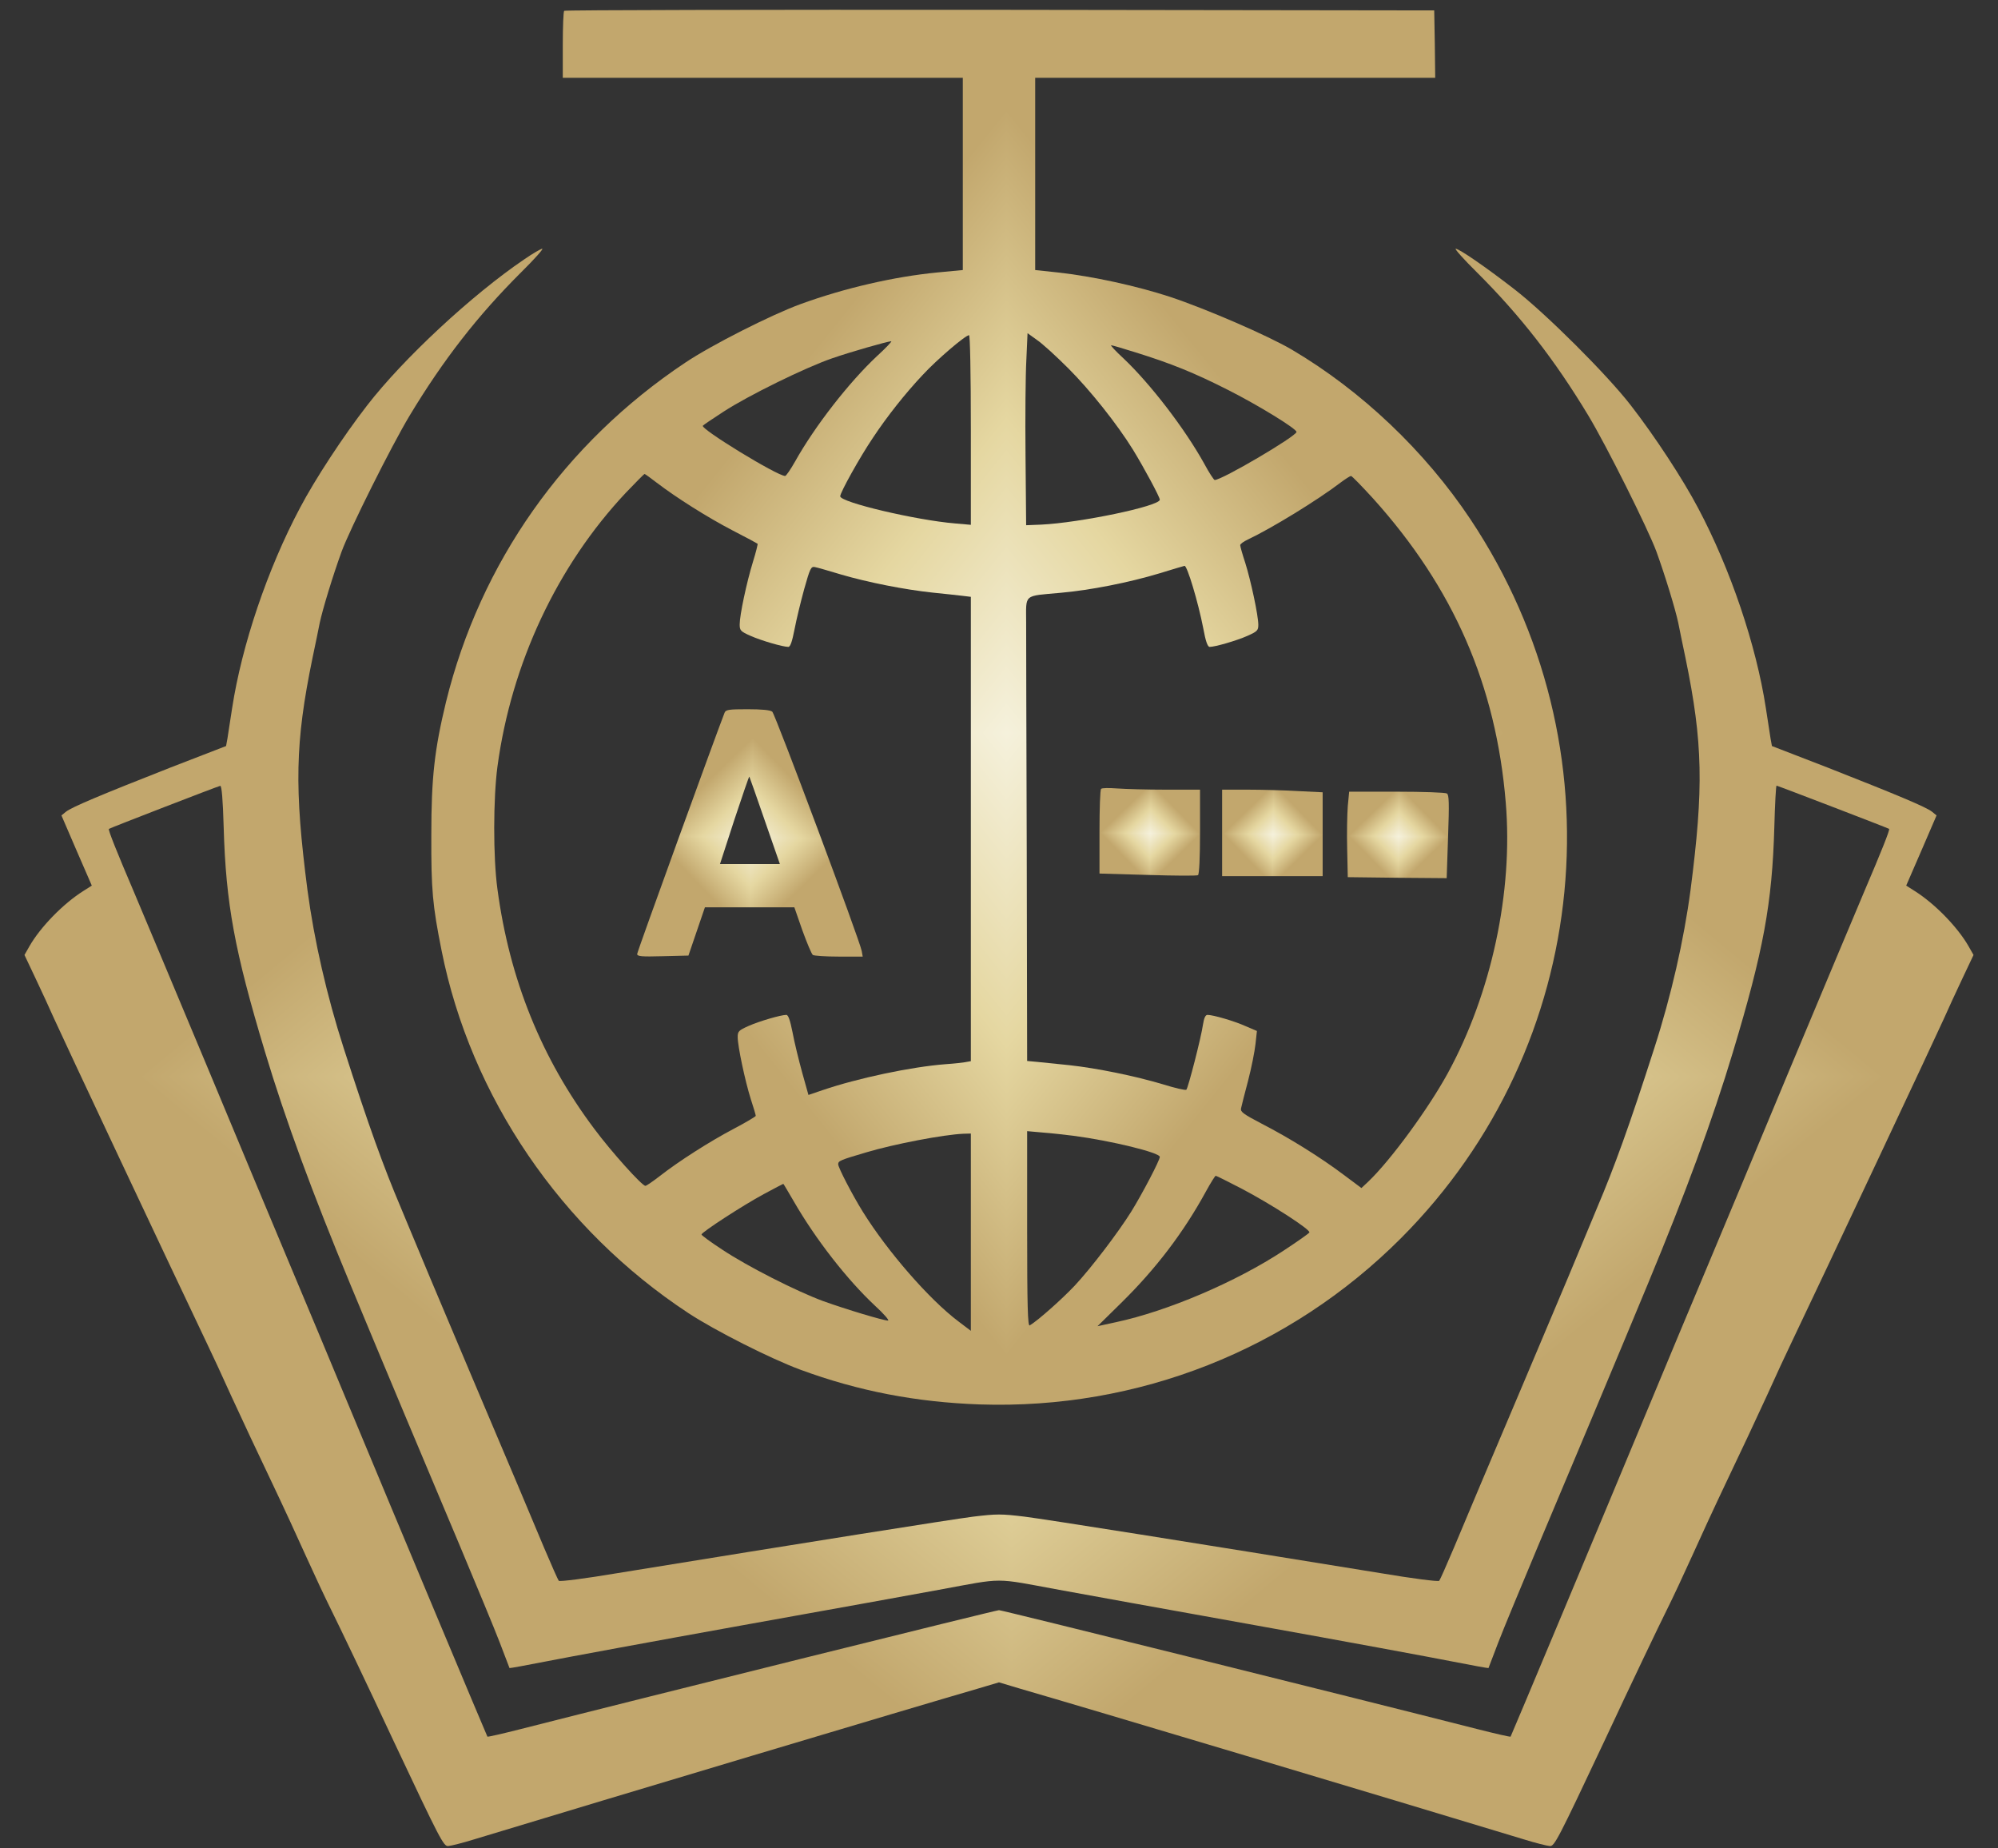
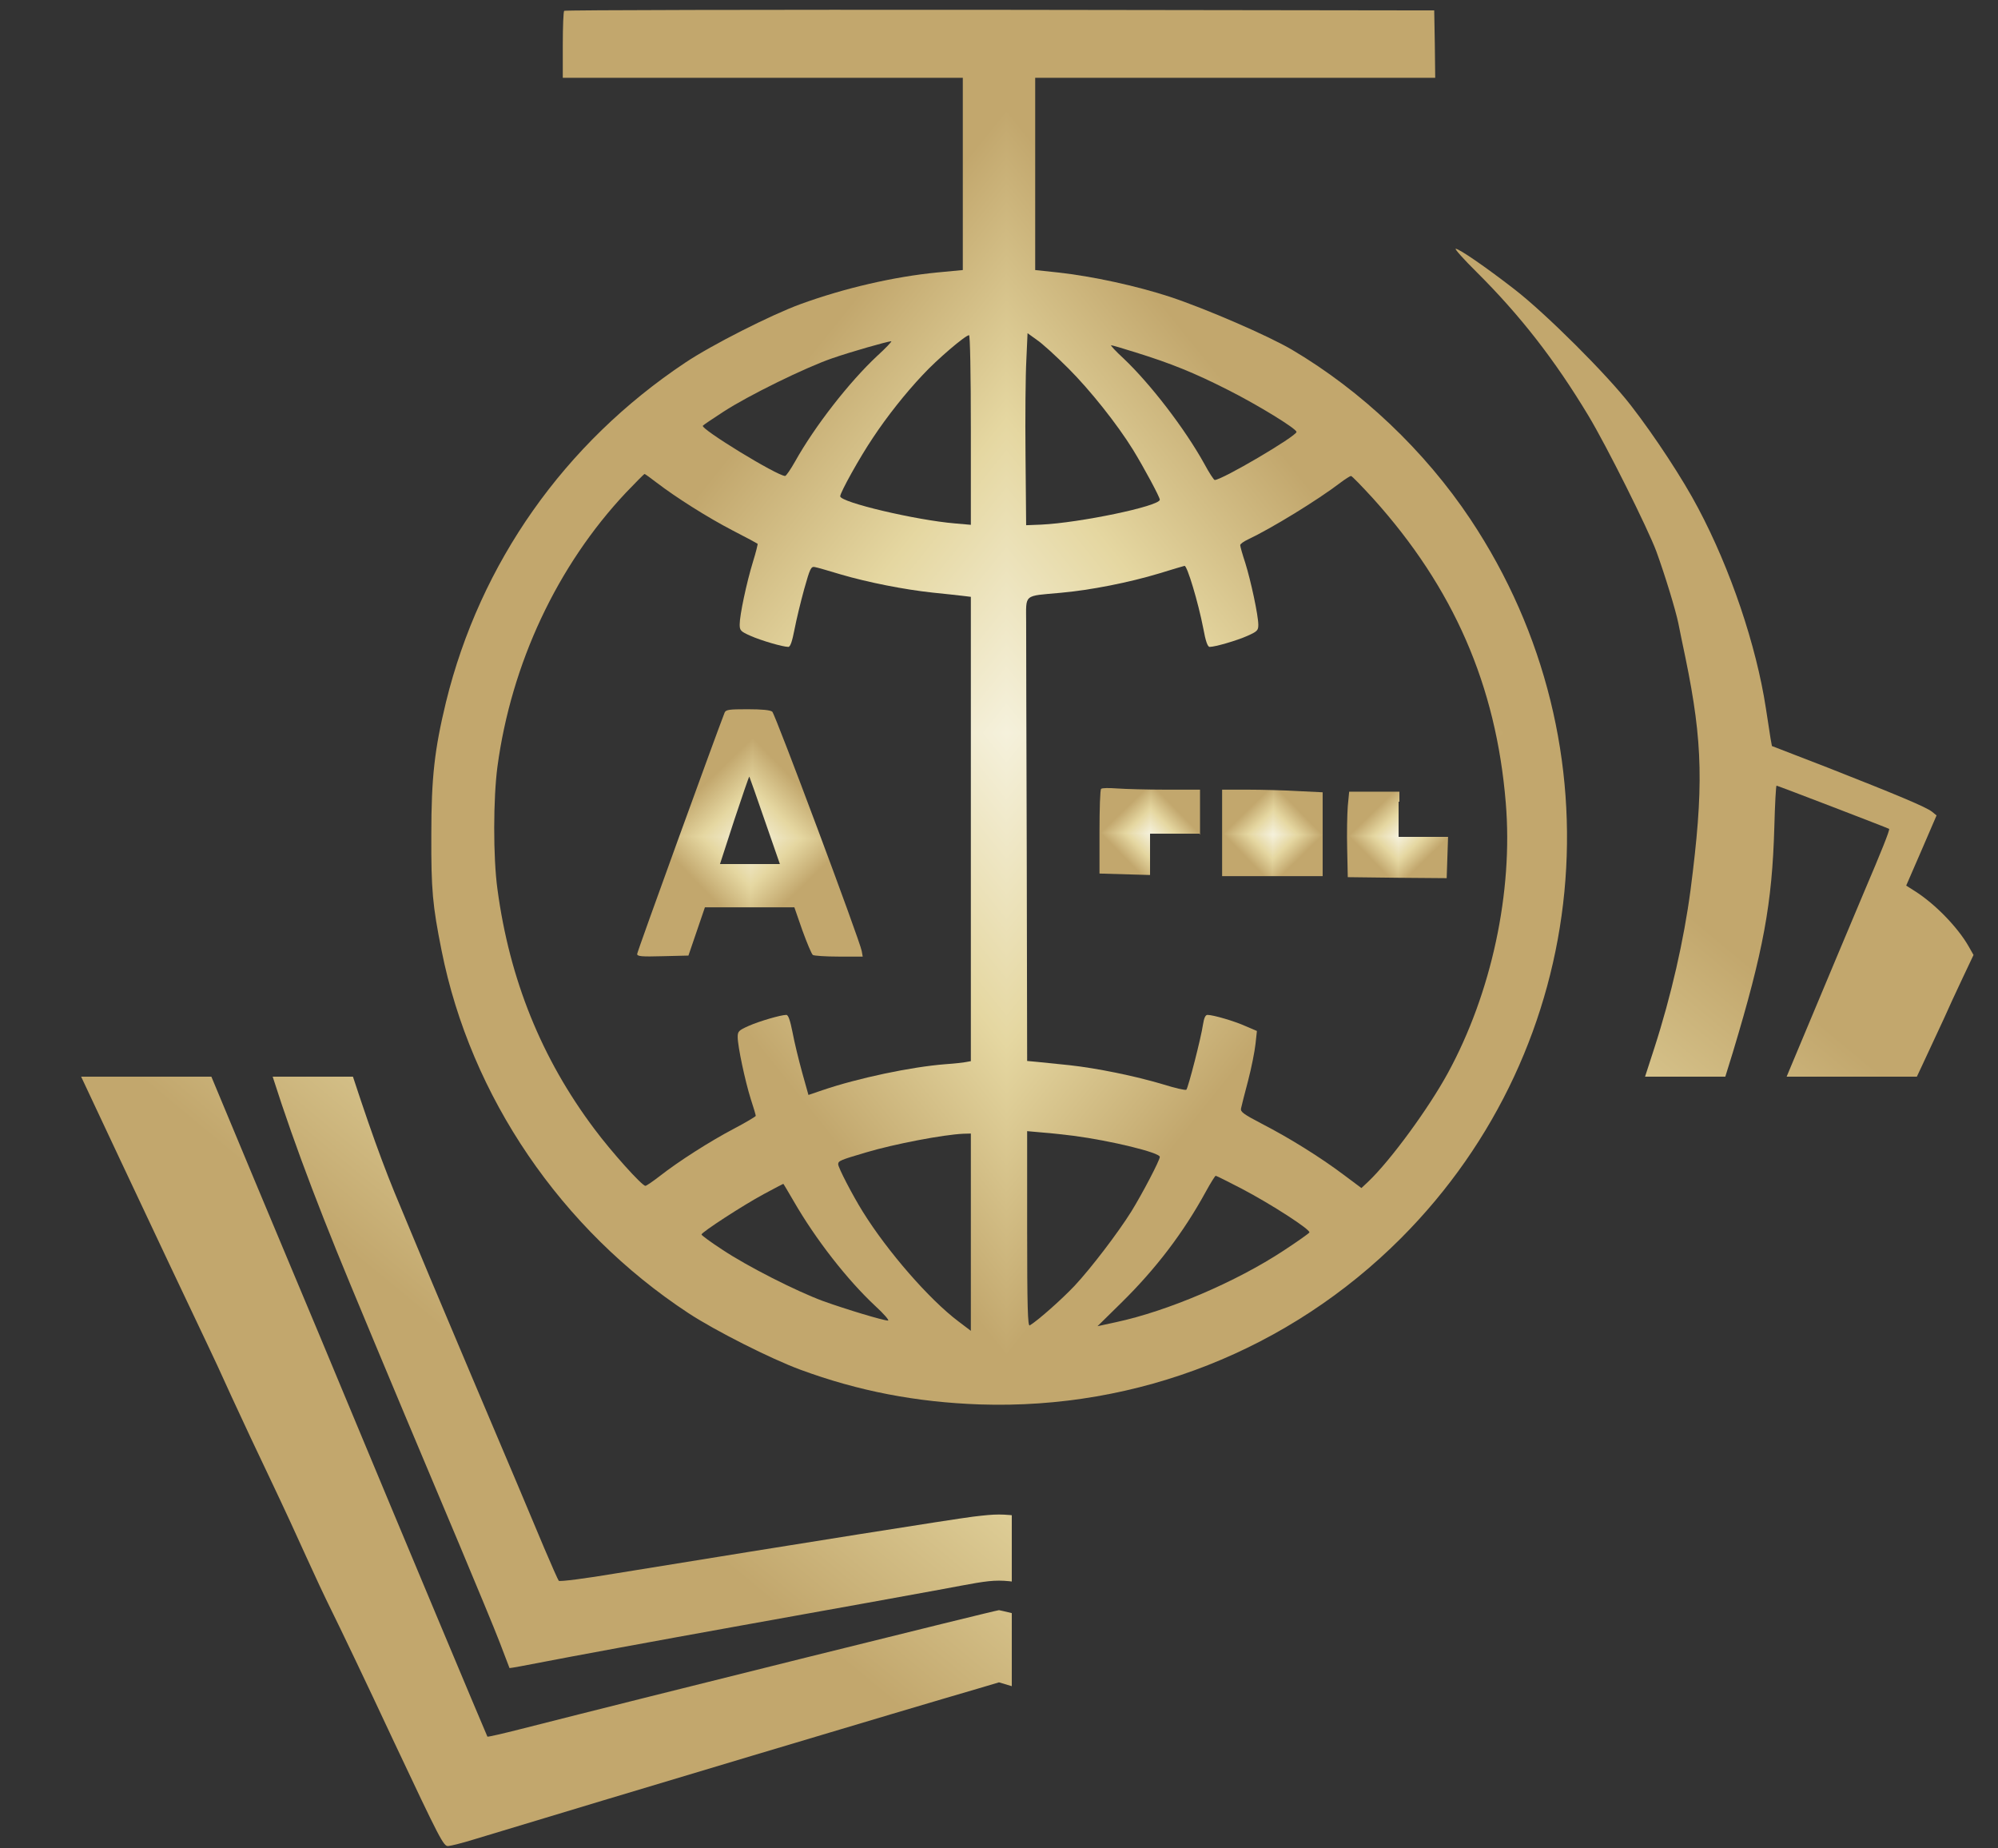
<svg xmlns="http://www.w3.org/2000/svg" width="80" height="74" viewBox="0 0 80 74" fill="none">
  <rect x="0" y="0" width="80" height="74" fill="#333333" stroke="none" />
  <g id="Group">
    <g clip-path="url(#paint0_diamond_2_3_clip_path)" data-figma-skip-parse="true">
      <g transform="matrix(-0 0.025 0.02 0 40.298 29.341)">
        <rect x="0" y="0" width="1212.9" height="1193.9" fill="url(#paint0_diamond_2_3)" opacity="1" shape-rendering="crispEdges" />
        <rect x="0" y="0" width="1212.9" height="1193.9" transform="scale(1 -1)" fill="url(#paint0_diamond_2_3)" opacity="1" shape-rendering="crispEdges" />
        <rect x="0" y="0" width="1212.9" height="1193.9" transform="scale(-1 1)" fill="url(#paint0_diamond_2_3)" opacity="1" shape-rendering="crispEdges" />
        <rect x="0" y="0" width="1212.9" height="1193.9" transform="scale(-1)" fill="url(#paint0_diamond_2_3)" opacity="1" shape-rendering="crispEdges" />
      </g>
    </g>
    <path id="Vector" d="M22.59 0.433C22.558 0.458 22.534 1.078 22.534 1.802V3.114H30.543H38.551V6.963V10.811L37.529 10.908C35.791 11.077 33.802 11.536 32.04 12.18C30.873 12.606 28.49 13.814 27.444 14.514C22.599 17.743 19.226 22.533 17.858 28.104C17.399 30.004 17.27 31.115 17.27 33.426C17.262 35.632 17.319 36.244 17.681 38.055C18.848 43.908 22.47 49.222 27.565 52.571C28.643 53.279 30.865 54.398 32.04 54.833C34.374 55.694 36.692 56.137 39.235 56.226C45.562 56.435 51.63 54.044 56.098 49.568C63.776 41.871 64.935 29.884 58.874 20.786C57.055 18.057 54.512 15.642 51.727 13.999C50.785 13.444 48.298 12.365 46.842 11.882C45.513 11.447 43.751 11.061 42.358 10.908L41.449 10.811V6.963V3.114H49.457H57.466L57.45 1.762L57.426 0.417L40.032 0.393C30.47 0.385 22.615 0.401 22.59 0.433ZM42.777 14.748C43.646 15.617 44.725 16.97 45.368 18.009C45.811 18.733 46.439 19.9 46.439 20.005C46.439 20.263 43.228 20.931 41.69 21.003L41.087 21.027L41.062 18.25C41.046 16.72 41.062 14.989 41.095 14.41L41.143 13.339L41.513 13.605C41.722 13.742 42.286 14.257 42.777 14.748ZM38.873 17.211V21.011L38.237 20.955C36.684 20.826 33.642 20.11 33.642 19.868C33.642 19.715 34.43 18.298 34.953 17.525C35.517 16.672 36.257 15.738 36.941 15.014C37.513 14.394 38.656 13.419 38.801 13.419C38.841 13.419 38.873 14.901 38.873 17.211ZM35.114 14.257C34.004 15.295 32.627 17.058 31.831 18.483C31.653 18.797 31.476 19.055 31.436 19.055C31.122 19.055 28.015 17.155 28.144 17.042C28.176 17.002 28.555 16.753 28.973 16.479C29.963 15.835 32.241 14.716 33.319 14.345C34.084 14.08 35.501 13.677 35.686 13.661C35.726 13.661 35.468 13.935 35.114 14.257ZM45.481 14.112C46.882 14.547 47.815 14.925 49.135 15.593C50.367 16.213 51.912 17.163 51.912 17.292C51.912 17.461 48.918 19.224 48.636 19.216C48.604 19.216 48.411 18.926 48.218 18.564C47.437 17.155 46.061 15.368 44.99 14.353C44.676 14.064 44.451 13.822 44.491 13.822C44.532 13.822 44.974 13.951 45.481 14.112ZM26.301 19.329C27.082 19.925 28.329 20.714 29.335 21.237C29.867 21.511 30.317 21.752 30.333 21.768C30.349 21.776 30.269 22.106 30.148 22.493C29.891 23.33 29.617 24.626 29.617 24.997C29.617 25.238 29.649 25.278 30.052 25.456C30.486 25.649 31.348 25.898 31.565 25.898C31.645 25.898 31.718 25.681 31.814 25.19C31.887 24.803 32.064 24.079 32.201 23.58C32.434 22.75 32.474 22.67 32.627 22.702C32.724 22.718 33.191 22.855 33.674 23C34.744 23.314 36.209 23.604 37.344 23.725C37.811 23.773 38.342 23.829 38.535 23.853L38.873 23.894V33.184V42.483L38.696 42.515C38.592 42.539 38.221 42.58 37.867 42.604C36.483 42.709 34.334 43.167 32.941 43.642L32.37 43.836L32.12 42.942C31.983 42.443 31.806 41.726 31.734 41.332C31.637 40.849 31.565 40.631 31.484 40.631C31.267 40.631 30.406 40.881 29.971 41.074C29.577 41.251 29.537 41.291 29.537 41.517C29.537 41.887 29.834 43.28 30.06 43.997C30.172 44.335 30.261 44.641 30.261 44.673C30.261 44.697 29.875 44.931 29.4 45.18C28.418 45.695 27.162 46.5 26.422 47.08C26.14 47.297 25.882 47.475 25.842 47.475C25.705 47.475 24.474 46.106 23.798 45.196C21.681 42.378 20.401 39.206 19.918 35.6C19.741 34.319 19.749 31.961 19.918 30.689C20.474 26.567 22.309 22.646 25.07 19.715C25.456 19.313 25.786 18.975 25.81 18.975C25.826 18.975 26.052 19.136 26.301 19.329ZM54.979 19.957C58.198 23.531 59.905 27.436 60.291 32.138C60.589 35.712 59.719 39.754 57.973 42.958C57.2 44.375 55.687 46.444 54.794 47.297L54.512 47.563L53.779 47.016C52.854 46.323 51.63 45.559 50.52 44.987C49.795 44.608 49.658 44.512 49.691 44.375C49.707 44.286 49.836 43.787 49.972 43.272C50.109 42.749 50.238 42.089 50.27 41.799L50.327 41.275L49.876 41.082C49.433 40.881 48.58 40.631 48.347 40.631C48.266 40.631 48.21 40.752 48.169 41.01C48.097 41.525 47.574 43.554 47.502 43.626C47.469 43.658 47.051 43.562 46.56 43.409C45.457 43.079 43.928 42.765 42.817 42.644C42.35 42.596 41.779 42.539 41.553 42.515L41.127 42.475L41.111 34.183C41.095 29.626 41.087 25.456 41.087 24.916C41.087 23.765 40.958 23.869 42.463 23.733C43.654 23.628 45.208 23.322 46.431 22.952C46.93 22.799 47.381 22.662 47.429 22.654C47.534 22.638 47.976 24.111 48.178 25.15C48.274 25.681 48.355 25.898 48.435 25.898C48.652 25.898 49.514 25.649 49.948 25.456C50.343 25.278 50.383 25.238 50.383 25.013C50.383 24.642 50.085 23.25 49.86 22.533C49.747 22.195 49.658 21.873 49.658 21.825C49.658 21.776 49.795 21.68 49.964 21.599C50.89 21.164 52.749 20.029 53.675 19.321C53.868 19.176 54.061 19.055 54.093 19.055C54.134 19.055 54.528 19.466 54.979 19.957ZM42.978 45.47C44.507 45.671 46.439 46.146 46.439 46.315C46.439 46.452 45.739 47.789 45.296 48.505C44.773 49.342 43.702 50.751 43.034 51.468C42.511 52.023 41.545 52.877 41.231 53.062C41.151 53.11 41.127 52.313 41.127 49.206V45.285L41.755 45.341C42.093 45.365 42.648 45.43 42.978 45.47ZM38.873 49.334V53.279L38.374 52.901C37.207 52.023 35.533 50.099 34.543 48.505C34.132 47.845 33.561 46.742 33.561 46.613C33.561 46.476 33.633 46.444 34.672 46.138C35.798 45.8 37.787 45.422 38.575 45.389L38.873 45.381V49.334ZM49.699 47.579C50.898 48.207 52.492 49.238 52.427 49.342C52.395 49.391 51.936 49.713 51.397 50.067C49.489 51.323 46.753 52.49 44.684 52.933L43.944 53.094L44.894 52.16C46.286 50.791 47.389 49.342 48.29 47.692C48.475 47.354 48.652 47.072 48.677 47.072C48.709 47.072 49.168 47.306 49.699 47.579ZM31.782 48.094C32.66 49.616 33.915 51.226 35.034 52.273C35.388 52.595 35.621 52.869 35.557 52.869C35.372 52.869 33.875 52.418 32.957 52.088C31.887 51.693 29.931 50.703 28.917 50.027C28.458 49.729 28.088 49.455 28.088 49.423C28.088 49.334 29.746 48.255 30.583 47.805C31.002 47.579 31.356 47.394 31.364 47.394C31.372 47.394 31.557 47.708 31.782 48.094Z" data-figma-gradient-fill="{&quot;type&quot;:&quot;GRADIENT_DIAMOND&quot;,&quot;stops&quot;:[{&quot;color&quot;:{&quot;r&quot;:0.96078431606292725,&quot;g&quot;:0.94509804248809814,&quot;b&quot;:0.86274510622024536,&quot;a&quot;:1.0},&quot;position&quot;:0.0},{&quot;color&quot;:{&quot;r&quot;:0.89803922176361084,&quot;g&quot;:0.84313726425170898,&quot;b&quot;:0.63137257099151611,&quot;a&quot;:1.0},&quot;position&quot;:0.50},{&quot;color&quot;:{&quot;r&quot;:0.76078432798385620,&quot;g&quot;:0.65490198135375977,&quot;b&quot;:0.42745098471641541,&quot;a&quot;:1.0},&quot;position&quot;:1.0}],&quot;stopsVar&quot;:[{&quot;color&quot;:{&quot;r&quot;:0.96078431606292725,&quot;g&quot;:0.94509804248809814,&quot;b&quot;:0.86274510622024536,&quot;a&quot;:1.0},&quot;position&quot;:0.0},{&quot;color&quot;:{&quot;r&quot;:0.89803922176361084,&quot;g&quot;:0.84313726425170898,&quot;b&quot;:0.63137257099151611,&quot;a&quot;:1.0},&quot;position&quot;:0.50},{&quot;color&quot;:{&quot;r&quot;:0.76078432798385620,&quot;g&quot;:0.65490198135375977,&quot;b&quot;:0.42745098471641541,&quot;a&quot;:1.0},&quot;position&quot;:1.0}],&quot;transform&quot;:{&quot;m00&quot;:-0.58269423246383667,&quot;m01&quot;:40.825584411621094,&quot;m02&quot;:20.176488876342773,&quot;m10&quot;:50.138439178466797,&quot;m11&quot;:0.80644178390502930,&quot;m12&quot;:3.8689785003662109},&quot;opacity&quot;:1.0,&quot;blendMode&quot;:&quot;NORMAL&quot;,&quot;visible&quot;:true}" />
    <g clip-path="url(#paint1_diamond_2_3_clip_path)" data-figma-skip-parse="true">
      <g transform="matrix(-5.78588e-05 0.004 0.004 7.14969e-05 30.085 33.527)">
        <rect x="0" y="0" width="1401.11" height="1394.19" fill="url(#paint1_diamond_2_3)" opacity="1" shape-rendering="crispEdges" />
        <rect x="0" y="0" width="1401.11" height="1394.19" transform="scale(1 -1)" fill="url(#paint1_diamond_2_3)" opacity="1" shape-rendering="crispEdges" />
        <rect x="0" y="0" width="1401.11" height="1394.19" transform="scale(-1 1)" fill="url(#paint1_diamond_2_3)" opacity="1" shape-rendering="crispEdges" />
        <rect x="0" y="0" width="1401.11" height="1394.19" transform="scale(-1)" fill="url(#paint1_diamond_2_3)" opacity="1" shape-rendering="crispEdges" />
      </g>
    </g>
    <path id="Vector_2" d="M29.013 28.531C28.675 29.392 25.512 38.103 25.512 38.192C25.512 38.289 25.681 38.305 26.542 38.281L27.565 38.256L27.895 37.29L28.225 36.324H30.02H31.806L32.128 37.25C32.313 37.757 32.498 38.2 32.547 38.232C32.595 38.264 33.062 38.297 33.593 38.297H34.543L34.503 38.071C34.422 37.636 31.042 28.595 30.921 28.491C30.84 28.426 30.502 28.394 29.931 28.394C29.191 28.394 29.062 28.41 29.013 28.531ZM30.623 32.854L31.227 34.593H30.028H28.828L29.4 32.83C29.722 31.864 29.987 31.083 30.003 31.091C30.012 31.099 30.293 31.896 30.623 32.854Z" data-figma-gradient-fill="{&quot;type&quot;:&quot;GRADIENT_DIAMOND&quot;,&quot;stops&quot;:[{&quot;color&quot;:{&quot;r&quot;:0.96078431606292725,&quot;g&quot;:0.94509804248809814,&quot;b&quot;:0.86274510622024536,&quot;a&quot;:1.0},&quot;position&quot;:0.0},{&quot;color&quot;:{&quot;r&quot;:0.89803922176361084,&quot;g&quot;:0.84313726425170898,&quot;b&quot;:0.63137257099151611,&quot;a&quot;:1.0},&quot;position&quot;:0.50},{&quot;color&quot;:{&quot;r&quot;:0.76078432798385620,&quot;g&quot;:0.65490198135375977,&quot;b&quot;:0.42745098471641541,&quot;a&quot;:1.0},&quot;position&quot;:1.0}],&quot;stopsVar&quot;:[{&quot;color&quot;:{&quot;r&quot;:0.96078431606292725,&quot;g&quot;:0.94509804248809814,&quot;b&quot;:0.86274510622024536,&quot;a&quot;:1.0},&quot;position&quot;:0.0},{&quot;color&quot;:{&quot;r&quot;:0.89803922176361084,&quot;g&quot;:0.84313726425170898,&quot;b&quot;:0.63137257099151611,&quot;a&quot;:1.0},&quot;position&quot;:0.50},{&quot;color&quot;:{&quot;r&quot;:0.76078432798385620,&quot;g&quot;:0.65490198135375977,&quot;b&quot;:0.42745098471641541,&quot;a&quot;:1.0},&quot;position&quot;:1.0}],&quot;transform&quot;:{&quot;m00&quot;:-0.11571762710809708,&quot;m01&quot;:8.1075792312622070,&quot;m02&quot;:26.089487075805664,&quot;m10&quot;:8.8902702331542969,&quot;m11&quot;:0.14299379289150238,&quot;m12&quot;:29.010732650756836},&quot;opacity&quot;:1.0,&quot;blendMode&quot;:&quot;NORMAL&quot;,&quot;visible&quot;:true}" />
    <g clip-path="url(#paint2_diamond_2_3_clip_path)" data-figma-skip-parse="true">
      <g transform="matrix(-2.57838e-05 0.002 0.002 2.532e-05 46.062 33.367)">
-         <rect x="0" y="0" width="1816.23" height="1706.85" fill="url(#paint2_diamond_2_3)" opacity="1" shape-rendering="crispEdges" />
        <rect x="0" y="0" width="1816.23" height="1706.85" transform="scale(1 -1)" fill="url(#paint2_diamond_2_3)" opacity="1" shape-rendering="crispEdges" />
        <rect x="0" y="0" width="1816.23" height="1706.85" transform="scale(-1 1)" fill="url(#paint2_diamond_2_3)" opacity="1" shape-rendering="crispEdges" />
        <rect x="0" y="0" width="1816.23" height="1706.85" transform="scale(-1)" fill="url(#paint2_diamond_2_3)" opacity="1" shape-rendering="crispEdges" />
      </g>
    </g>
    <path id="Vector_3" d="M44.089 31.582C44.048 31.614 44.024 32.387 44.024 33.305V34.972L45.956 35.028C47.019 35.06 47.92 35.068 47.968 35.036C48.017 35.004 48.049 34.352 48.049 33.297V31.614H46.697C45.948 31.614 45.071 31.59 44.741 31.566C44.411 31.542 44.121 31.542 44.089 31.582Z" data-figma-gradient-fill="{&quot;type&quot;:&quot;GRADIENT_DIAMOND&quot;,&quot;stops&quot;:[{&quot;color&quot;:{&quot;r&quot;:0.96078431606292725,&quot;g&quot;:0.94509804248809814,&quot;b&quot;:0.86274510622024536,&quot;a&quot;:1.0},&quot;position&quot;:0.0},{&quot;color&quot;:{&quot;r&quot;:0.89803922176361084,&quot;g&quot;:0.84313726425170898,&quot;b&quot;:0.63137257099151611,&quot;a&quot;:1.0},&quot;position&quot;:0.50},{&quot;color&quot;:{&quot;r&quot;:0.76078432798385620,&quot;g&quot;:0.65490198135375977,&quot;b&quot;:0.42745098471641541,&quot;a&quot;:1.0},&quot;position&quot;:1.0}],&quot;stopsVar&quot;:[{&quot;color&quot;:{&quot;r&quot;:0.96078431606292725,&quot;g&quot;:0.94509804248809814,&quot;b&quot;:0.86274510622024536,&quot;a&quot;:1.0},&quot;position&quot;:0.0},{&quot;color&quot;:{&quot;r&quot;:0.89803922176361084,&quot;g&quot;:0.84313726425170898,&quot;b&quot;:0.63137257099151611,&quot;a&quot;:1.0},&quot;position&quot;:0.50},{&quot;color&quot;:{&quot;r&quot;:0.76078432798385620,&quot;g&quot;:0.65490198135375977,&quot;b&quot;:0.42745098471641541,&quot;a&quot;:1.0},&quot;position&quot;:1.0}],&quot;transform&quot;:{&quot;m00&quot;:-0.051567573100328445,&quot;m01&quot;:3.6130034923553467,&quot;m02&quot;:44.281646728515625,&quot;m10&quot;:3.1484117507934570,&quot;m11&quot;:0.050640005618333817,&quot;m12&quot;:31.767999649047852},&quot;opacity&quot;:1.0,&quot;blendMode&quot;:&quot;NORMAL&quot;,&quot;visible&quot;:true}" />
    <g clip-path="url(#paint3_diamond_2_3_clip_path)" data-figma-skip-parse="true">
      <g transform="matrix(-2.57838e-05 0.002 0.002 2.49949e-05 50.972 33.409)">
        <rect x="0" y="0" width="1824.49" height="1706.97" fill="url(#paint3_diamond_2_3)" opacity="1" shape-rendering="crispEdges" />
        <rect x="0" y="0" width="1824.49" height="1706.97" transform="scale(1 -1)" fill="url(#paint3_diamond_2_3)" opacity="1" shape-rendering="crispEdges" />
        <rect x="0" y="0" width="1824.49" height="1706.97" transform="scale(-1 1)" fill="url(#paint3_diamond_2_3)" opacity="1" shape-rendering="crispEdges" />
        <rect x="0" y="0" width="1824.49" height="1706.97" transform="scale(-1)" fill="url(#paint3_diamond_2_3)" opacity="1" shape-rendering="crispEdges" />
      </g>
    </g>
    <path id="Vector_4" d="M48.934 33.345V35.076H50.946H52.959V33.402V31.719L51.977 31.671C51.445 31.639 50.536 31.614 49.964 31.614H48.934V33.345Z" data-figma-gradient-fill="{&quot;type&quot;:&quot;GRADIENT_DIAMOND&quot;,&quot;stops&quot;:[{&quot;color&quot;:{&quot;r&quot;:0.96078431606292725,&quot;g&quot;:0.94509804248809814,&quot;b&quot;:0.86274510622024536,&quot;a&quot;:1.0},&quot;position&quot;:0.0},{&quot;color&quot;:{&quot;r&quot;:0.89803922176361084,&quot;g&quot;:0.84313726425170898,&quot;b&quot;:0.63137257099151611,&quot;a&quot;:1.0},&quot;position&quot;:0.50},{&quot;color&quot;:{&quot;r&quot;:0.76078432798385620,&quot;g&quot;:0.65490198135375977,&quot;b&quot;:0.42745098471641541,&quot;a&quot;:1.0},&quot;position&quot;:1.0}],&quot;stopsVar&quot;:[{&quot;color&quot;:{&quot;r&quot;:0.96078431606292725,&quot;g&quot;:0.94509804248809814,&quot;b&quot;:0.86274510622024536,&quot;a&quot;:1.0},&quot;position&quot;:0.0},{&quot;color&quot;:{&quot;r&quot;:0.89803922176361084,&quot;g&quot;:0.84313726425170898,&quot;b&quot;:0.63137257099151611,&quot;a&quot;:1.0},&quot;position&quot;:0.50},{&quot;color&quot;:{&quot;r&quot;:0.76078432798385620,&quot;g&quot;:0.65490198135375977,&quot;b&quot;:0.42745098471641541,&quot;a&quot;:1.0},&quot;position&quot;:1.0}],&quot;transform&quot;:{&quot;m00&quot;:-0.051567573100328445,&quot;m01&quot;:3.6130034923553467,&quot;m02&quot;:49.191406250,&quot;m10&quot;:3.1079809665679932,&quot;m11&quot;:0.049989704042673111,&quot;m12&quot;:31.829980850219727},&quot;opacity&quot;:1.0,&quot;blendMode&quot;:&quot;NORMAL&quot;,&quot;visible&quot;:true}" />
    <g clip-path="url(#paint4_diamond_2_3_clip_path)" data-figma-skip-parse="true">
      <g transform="matrix(-2.61166e-05 0.002 0.002 2.49949e-05 55.998 33.489)">
        <rect x="0" y="0" width="1824.37" height="1699.91" fill="url(#paint4_diamond_2_3)" opacity="1" shape-rendering="crispEdges" />
        <rect x="0" y="0" width="1824.37" height="1699.91" transform="scale(1 -1)" fill="url(#paint4_diamond_2_3)" opacity="1" shape-rendering="crispEdges" />
-         <rect x="0" y="0" width="1824.37" height="1699.91" transform="scale(-1 1)" fill="url(#paint4_diamond_2_3)" opacity="1" shape-rendering="crispEdges" />
        <rect x="0" y="0" width="1824.37" height="1699.91" transform="scale(-1)" fill="url(#paint4_diamond_2_3)" opacity="1" shape-rendering="crispEdges" />
      </g>
    </g>
    <path id="Vector_5" d="M53.965 32.275C53.941 32.597 53.924 33.37 53.941 33.989L53.965 35.117L55.945 35.141L57.925 35.157L57.981 33.498C58.029 32.154 58.021 31.816 57.933 31.767C57.876 31.727 56.975 31.695 55.92 31.695H54.021L53.965 32.275Z" data-figma-gradient-fill="{&quot;type&quot;:&quot;GRADIENT_DIAMOND&quot;,&quot;stops&quot;:[{&quot;color&quot;:{&quot;r&quot;:0.96078431606292725,&quot;g&quot;:0.94509804248809814,&quot;b&quot;:0.86274510622024536,&quot;a&quot;:1.0},&quot;position&quot;:0.0},{&quot;color&quot;:{&quot;r&quot;:0.89803922176361084,&quot;g&quot;:0.84313726425170898,&quot;b&quot;:0.63137257099151611,&quot;a&quot;:1.0},&quot;position&quot;:0.50},{&quot;color&quot;:{&quot;r&quot;:0.76078432798385620,&quot;g&quot;:0.65490198135375977,&quot;b&quot;:0.42745098471641541,&quot;a&quot;:1.0},&quot;position&quot;:1.0}],&quot;stopsVar&quot;:[{&quot;color&quot;:{&quot;r&quot;:0.96078431606292725,&quot;g&quot;:0.94509804248809814,&quot;b&quot;:0.86274510622024536,&quot;a&quot;:1.0},&quot;position&quot;:0.0},{&quot;color&quot;:{&quot;r&quot;:0.89803922176361084,&quot;g&quot;:0.84313726425170898,&quot;b&quot;:0.63137257099151611,&quot;a&quot;:1.0},&quot;position&quot;:0.50},{&quot;color&quot;:{&quot;r&quot;:0.76078432798385620,&quot;g&quot;:0.65490198135375977,&quot;b&quot;:0.42745098471641541,&quot;a&quot;:1.0},&quot;position&quot;:1.0}],&quot;transform&quot;:{&quot;m00&quot;:-0.052233163267374039,&quot;m01&quot;:3.6596369743347168,&quot;m02&quot;:54.194587707519531,&quot;m10&quot;:3.1079809665679932,&quot;m11&quot;:0.049989704042673111,&quot;m12&quot;:31.910493850708008},&quot;opacity&quot;:1.0,&quot;blendMode&quot;:&quot;NORMAL&quot;,&quot;visible&quot;:true}" />
    <g clip-path="url(#paint5_diamond_2_3_clip_path)" data-figma-skip-parse="true">
      <g transform="matrix(-0 0.029 0.035 0 40.5 43.107)">
-         <rect x="0" y="0" width="1207.52" height="1173.39" fill="url(#paint5_diamond_2_3)" opacity="1" shape-rendering="crispEdges" />
        <rect x="0" y="0" width="1207.52" height="1173.39" transform="scale(1 -1)" fill="url(#paint5_diamond_2_3)" opacity="1" shape-rendering="crispEdges" />
        <rect x="0" y="0" width="1207.52" height="1173.39" transform="scale(-1 1)" fill="url(#paint5_diamond_2_3)" opacity="1" shape-rendering="crispEdges" />
-         <rect x="0" y="0" width="1207.52" height="1173.39" transform="scale(-1)" fill="url(#paint5_diamond_2_3)" opacity="1" shape-rendering="crispEdges" />
      </g>
    </g>
    <path id="Vector_6" d="M20.989 10.384C18.896 11.801 16.135 14.37 14.695 16.237C13.745 17.461 12.61 19.192 12.006 20.343C10.71 22.783 9.68 25.834 9.294 28.354C9.221 28.837 9.133 29.376 9.109 29.553L9.052 29.867L6.823 30.729C4.038 31.824 2.863 32.315 2.638 32.5L2.46 32.645L3.064 34.046L3.676 35.455L3.346 35.664C2.525 36.179 1.615 37.121 1.181 37.878L0.98 38.232L1.422 39.166C1.672 39.689 2.002 40.414 2.171 40.792C2.412 41.34 6.903 50.888 8.272 53.754C8.457 54.133 8.908 55.107 9.278 55.928C9.656 56.749 10.356 58.247 10.847 59.269C11.33 60.283 11.966 61.66 12.264 62.328C12.562 62.989 13.021 63.971 13.286 64.502C13.552 65.034 14.671 67.368 15.757 69.695C17.624 73.656 17.761 73.922 17.946 73.906C18.059 73.897 18.51 73.785 18.952 73.648C24.603 71.933 36.467 68.383 39.131 67.61L40 67.352L40.861 67.61C43.533 68.383 55.397 71.933 61.048 73.648C61.49 73.785 61.941 73.897 62.054 73.906C62.239 73.922 62.376 73.656 64.243 69.695C65.329 67.368 66.448 65.034 66.714 64.502C66.98 63.971 67.438 62.989 67.736 62.328C68.034 61.66 68.67 60.283 69.153 59.269C69.644 58.247 70.344 56.749 70.722 55.928C71.092 55.107 71.543 54.133 71.728 53.754C73.097 50.888 77.588 41.34 77.829 40.792C77.998 40.414 78.328 39.689 78.578 39.166L79.02 38.232L78.819 37.878C78.385 37.121 77.475 36.179 76.654 35.664L76.324 35.455L76.936 34.046L77.54 32.645L77.362 32.5C77.137 32.315 75.962 31.824 73.177 30.729L70.948 29.867L70.891 29.553C70.867 29.376 70.778 28.837 70.706 28.354C70.32 25.834 69.29 22.783 67.994 20.343C67.39 19.192 66.255 17.461 65.305 16.237C64.356 15.005 61.868 12.526 60.621 11.568C59.446 10.658 58.432 9.966 58.287 9.958C58.23 9.958 58.609 10.384 59.132 10.9C60.879 12.639 62.255 14.41 63.599 16.64C64.34 17.872 65.981 21.164 66.32 22.074C66.682 23.073 67.084 24.401 67.197 24.932C67.245 25.174 67.374 25.81 67.487 26.341C68.187 29.739 68.219 31.542 67.688 35.64C67.422 37.636 66.915 39.867 66.239 41.96C65.241 45.067 64.645 46.71 63.945 48.36C63.784 48.739 63.607 49.173 63.543 49.326C63.486 49.479 62.384 52.104 61.088 55.163C59.792 58.214 58.496 61.282 58.214 61.966C57.925 62.65 57.659 63.246 57.627 63.286C57.587 63.327 56.572 63.198 55.277 62.98C47.799 61.765 41.916 60.831 41.022 60.718C40.089 60.605 39.911 60.605 38.97 60.718C38.084 60.831 32.201 61.765 24.723 62.98C23.428 63.198 22.413 63.327 22.373 63.286C22.341 63.246 22.075 62.65 21.786 61.966C21.504 61.282 20.208 58.214 18.912 55.163C17.616 52.104 16.514 49.479 16.457 49.326C16.393 49.173 16.216 48.739 16.055 48.36C15.355 46.71 14.759 45.067 13.761 41.96C13.085 39.867 12.578 37.636 12.312 35.64C11.781 31.542 11.813 29.739 12.513 26.341C12.626 25.81 12.755 25.174 12.803 24.932C12.916 24.401 13.318 23.073 13.681 22.074C14.018 21.164 15.661 17.872 16.401 16.64C17.745 14.41 19.122 12.639 20.868 10.9C21.391 10.384 21.77 9.958 21.713 9.958C21.657 9.958 21.327 10.151 20.989 10.384ZM8.956 33.12C9.044 36.179 9.39 38.063 10.614 42.121C11.427 44.826 12.513 47.773 14.027 51.419C15.137 54.1 17.262 59.164 18.413 61.886C19.073 63.464 19.798 65.203 20.007 65.75C20.216 66.305 20.393 66.764 20.401 66.781C20.409 66.789 21.045 66.676 21.818 66.523C22.59 66.37 26.156 65.71 29.738 65.066C33.328 64.422 36.853 63.786 37.585 63.649C40.258 63.158 39.742 63.158 42.415 63.649C43.147 63.786 46.681 64.422 50.262 65.066C53.852 65.71 57.41 66.37 58.182 66.523C58.955 66.676 59.591 66.789 59.599 66.781C59.607 66.764 59.784 66.305 59.993 65.75C60.202 65.203 60.927 63.464 61.587 61.886C62.738 59.164 64.863 54.1 65.973 51.419C67.487 47.773 68.573 44.826 69.386 42.121C70.609 38.063 70.956 36.179 71.044 33.12C71.068 32.202 71.109 31.453 71.133 31.453C71.173 31.453 75.6 33.152 75.64 33.184C75.68 33.217 75.31 34.134 74.65 35.68C74.312 36.477 72.992 39.625 71.712 42.684C70.441 45.736 68.919 49.383 68.332 50.775C67.744 52.168 66.73 54.6 66.078 56.169C64.018 61.121 60.508 69.494 60.484 69.526C60.468 69.542 59.864 69.405 59.14 69.22C53.892 67.883 40.121 64.462 40 64.462C39.879 64.462 26.108 67.883 20.86 69.22C20.136 69.405 19.532 69.542 19.516 69.526C19.492 69.494 15.982 61.121 13.922 56.169C13.27 54.6 12.256 52.168 11.668 50.775C11.081 49.383 9.56 45.736 8.288 42.684C7.008 39.625 5.688 36.477 5.35 35.68C4.69 34.134 4.32 33.217 4.36 33.184C4.416 33.144 8.739 31.47 8.819 31.461C8.875 31.453 8.924 31.985 8.956 33.12Z" data-figma-gradient-fill="{&quot;type&quot;:&quot;GRADIENT_DIAMOND&quot;,&quot;stops&quot;:[{&quot;color&quot;:{&quot;r&quot;:0.96078431606292725,&quot;g&quot;:0.94509804248809814,&quot;b&quot;:0.86274510622024536,&quot;a&quot;:1.0},&quot;position&quot;:0.0},{&quot;color&quot;:{&quot;r&quot;:0.89803922176361084,&quot;g&quot;:0.84313726425170898,&quot;b&quot;:0.63137257099151611,&quot;a&quot;:1.0},&quot;position&quot;:0.50},{&quot;color&quot;:{&quot;r&quot;:0.76078432798385620,&quot;g&quot;:0.65490198135375977,&quot;b&quot;:0.42745098471641541,&quot;a&quot;:1.0},&quot;position&quot;:1.0}],&quot;stopsVar&quot;:[{&quot;color&quot;:{&quot;r&quot;:0.96078431606292725,&quot;g&quot;:0.94509804248809814,&quot;b&quot;:0.86274510622024536,&quot;a&quot;:1.0},&quot;position&quot;:0.0},{&quot;color&quot;:{&quot;r&quot;:0.89803922176361084,&quot;g&quot;:0.84313726425170898,&quot;b&quot;:0.63137257099151611,&quot;a&quot;:1.0},&quot;position&quot;:0.50},{&quot;color&quot;:{&quot;r&quot;:0.76078432798385620,&quot;g&quot;:0.65490198135375977,&quot;b&quot;:0.42745098471641541,&quot;a&quot;:1.0},&quot;position&quot;:1.0}],&quot;transform&quot;:{&quot;m00&quot;:-0.99999827146530151,&quot;m01&quot;:70.06335449218750,&quot;m02&quot;:5.9683213233947754,&quot;m10&quot;:57.411468505859375,&quot;m11&quot;:0.92342340946197510,&quot;m12&quot;:13.939926147460938},&quot;opacity&quot;:1.0,&quot;blendMode&quot;:&quot;NORMAL&quot;,&quot;visible&quot;:true}" />
  </g>
  <defs>
    <clipPath id="paint0_diamond_2_3_clip_path">
      <path id="Vector" d="M22.59 0.433C22.558 0.458 22.534 1.078 22.534 1.802V3.114H30.543H38.551V6.963V10.811L37.529 10.908C35.791 11.077 33.802 11.536 32.04 12.18C30.873 12.606 28.49 13.814 27.444 14.514C22.599 17.743 19.226 22.533 17.858 28.104C17.399 30.004 17.27 31.115 17.27 33.426C17.262 35.632 17.319 36.244 17.681 38.055C18.848 43.908 22.47 49.222 27.565 52.571C28.643 53.279 30.865 54.398 32.04 54.833C34.374 55.694 36.692 56.137 39.235 56.226C45.562 56.435 51.63 54.044 56.098 49.568C63.776 41.871 64.935 29.884 58.874 20.786C57.055 18.057 54.512 15.642 51.727 13.999C50.785 13.444 48.298 12.365 46.842 11.882C45.513 11.447 43.751 11.061 42.358 10.908L41.449 10.811V6.963V3.114H49.457H57.466L57.45 1.762L57.426 0.417L40.032 0.393C30.47 0.385 22.615 0.401 22.59 0.433ZM42.777 14.748C43.646 15.617 44.725 16.97 45.368 18.009C45.811 18.733 46.439 19.9 46.439 20.005C46.439 20.263 43.228 20.931 41.69 21.003L41.087 21.027L41.062 18.25C41.046 16.72 41.062 14.989 41.095 14.41L41.143 13.339L41.513 13.605C41.722 13.742 42.286 14.257 42.777 14.748ZM38.873 17.211V21.011L38.237 20.955C36.684 20.826 33.642 20.11 33.642 19.868C33.642 19.715 34.43 18.298 34.953 17.525C35.517 16.672 36.257 15.738 36.941 15.014C37.513 14.394 38.656 13.419 38.801 13.419C38.841 13.419 38.873 14.901 38.873 17.211ZM35.114 14.257C34.004 15.295 32.627 17.058 31.831 18.483C31.653 18.797 31.476 19.055 31.436 19.055C31.122 19.055 28.015 17.155 28.144 17.042C28.176 17.002 28.555 16.753 28.973 16.479C29.963 15.835 32.241 14.716 33.319 14.345C34.084 14.08 35.501 13.677 35.686 13.661C35.726 13.661 35.468 13.935 35.114 14.257ZM45.481 14.112C46.882 14.547 47.815 14.925 49.135 15.593C50.367 16.213 51.912 17.163 51.912 17.292C51.912 17.461 48.918 19.224 48.636 19.216C48.604 19.216 48.411 18.926 48.218 18.564C47.437 17.155 46.061 15.368 44.99 14.353C44.676 14.064 44.451 13.822 44.491 13.822C44.532 13.822 44.974 13.951 45.481 14.112ZM26.301 19.329C27.082 19.925 28.329 20.714 29.335 21.237C29.867 21.511 30.317 21.752 30.333 21.768C30.349 21.776 30.269 22.106 30.148 22.493C29.891 23.33 29.617 24.626 29.617 24.997C29.617 25.238 29.649 25.278 30.052 25.456C30.486 25.649 31.348 25.898 31.565 25.898C31.645 25.898 31.718 25.681 31.814 25.19C31.887 24.803 32.064 24.079 32.201 23.58C32.434 22.75 32.474 22.67 32.627 22.702C32.724 22.718 33.191 22.855 33.674 23C34.744 23.314 36.209 23.604 37.344 23.725C37.811 23.773 38.342 23.829 38.535 23.853L38.873 23.894V33.184V42.483L38.696 42.515C38.592 42.539 38.221 42.58 37.867 42.604C36.483 42.709 34.334 43.167 32.941 43.642L32.37 43.836L32.12 42.942C31.983 42.443 31.806 41.726 31.734 41.332C31.637 40.849 31.565 40.631 31.484 40.631C31.267 40.631 30.406 40.881 29.971 41.074C29.577 41.251 29.537 41.291 29.537 41.517C29.537 41.887 29.834 43.28 30.06 43.997C30.172 44.335 30.261 44.641 30.261 44.673C30.261 44.697 29.875 44.931 29.4 45.18C28.418 45.695 27.162 46.5 26.422 47.08C26.14 47.297 25.882 47.475 25.842 47.475C25.705 47.475 24.474 46.106 23.798 45.196C21.681 42.378 20.401 39.206 19.918 35.6C19.741 34.319 19.749 31.961 19.918 30.689C20.474 26.567 22.309 22.646 25.07 19.715C25.456 19.313 25.786 18.975 25.81 18.975C25.826 18.975 26.052 19.136 26.301 19.329ZM54.979 19.957C58.198 23.531 59.905 27.436 60.291 32.138C60.589 35.712 59.719 39.754 57.973 42.958C57.2 44.375 55.687 46.444 54.794 47.297L54.512 47.563L53.779 47.016C52.854 46.323 51.63 45.559 50.52 44.987C49.795 44.608 49.658 44.512 49.691 44.375C49.707 44.286 49.836 43.787 49.972 43.272C50.109 42.749 50.238 42.089 50.27 41.799L50.327 41.275L49.876 41.082C49.433 40.881 48.58 40.631 48.347 40.631C48.266 40.631 48.21 40.752 48.169 41.01C48.097 41.525 47.574 43.554 47.502 43.626C47.469 43.658 47.051 43.562 46.56 43.409C45.457 43.079 43.928 42.765 42.817 42.644C42.35 42.596 41.779 42.539 41.553 42.515L41.127 42.475L41.111 34.183C41.095 29.626 41.087 25.456 41.087 24.916C41.087 23.765 40.958 23.869 42.463 23.733C43.654 23.628 45.208 23.322 46.431 22.952C46.93 22.799 47.381 22.662 47.429 22.654C47.534 22.638 47.976 24.111 48.178 25.15C48.274 25.681 48.355 25.898 48.435 25.898C48.652 25.898 49.514 25.649 49.948 25.456C50.343 25.278 50.383 25.238 50.383 25.013C50.383 24.642 50.085 23.25 49.86 22.533C49.747 22.195 49.658 21.873 49.658 21.825C49.658 21.776 49.795 21.68 49.964 21.599C50.89 21.164 52.749 20.029 53.675 19.321C53.868 19.176 54.061 19.055 54.093 19.055C54.134 19.055 54.528 19.466 54.979 19.957ZM42.978 45.47C44.507 45.671 46.439 46.146 46.439 46.315C46.439 46.452 45.739 47.789 45.296 48.505C44.773 49.342 43.702 50.751 43.034 51.468C42.511 52.023 41.545 52.877 41.231 53.062C41.151 53.11 41.127 52.313 41.127 49.206V45.285L41.755 45.341C42.093 45.365 42.648 45.43 42.978 45.47ZM38.873 49.334V53.279L38.374 52.901C37.207 52.023 35.533 50.099 34.543 48.505C34.132 47.845 33.561 46.742 33.561 46.613C33.561 46.476 33.633 46.444 34.672 46.138C35.798 45.8 37.787 45.422 38.575 45.389L38.873 45.381V49.334ZM49.699 47.579C50.898 48.207 52.492 49.238 52.427 49.342C52.395 49.391 51.936 49.713 51.397 50.067C49.489 51.323 46.753 52.49 44.684 52.933L43.944 53.094L44.894 52.16C46.286 50.791 47.389 49.342 48.29 47.692C48.475 47.354 48.652 47.072 48.677 47.072C48.709 47.072 49.168 47.306 49.699 47.579ZM31.782 48.094C32.66 49.616 33.915 51.226 35.034 52.273C35.388 52.595 35.621 52.869 35.557 52.869C35.372 52.869 33.875 52.418 32.957 52.088C31.887 51.693 29.931 50.703 28.917 50.027C28.458 49.729 28.088 49.455 28.088 49.423C28.088 49.334 29.746 48.255 30.583 47.805C31.002 47.579 31.356 47.394 31.364 47.394C31.372 47.394 31.557 47.708 31.782 48.094Z" />
    </clipPath>
    <clipPath id="paint1_diamond_2_3_clip_path">
      <path id="Vector_2" d="M29.013 28.531C28.675 29.392 25.512 38.103 25.512 38.192C25.512 38.289 25.681 38.305 26.542 38.281L27.565 38.256L27.895 37.29L28.225 36.324H30.02H31.806L32.128 37.25C32.313 37.757 32.498 38.2 32.547 38.232C32.595 38.264 33.062 38.297 33.593 38.297H34.543L34.503 38.071C34.422 37.636 31.042 28.595 30.921 28.491C30.84 28.426 30.502 28.394 29.931 28.394C29.191 28.394 29.062 28.41 29.013 28.531ZM30.623 32.854L31.227 34.593H30.028H28.828L29.4 32.83C29.722 31.864 29.987 31.083 30.003 31.091C30.012 31.099 30.293 31.896 30.623 32.854Z" />
    </clipPath>
    <clipPath id="paint2_diamond_2_3_clip_path">
      <path id="Vector_3" d="M44.089 31.582C44.048 31.614 44.024 32.387 44.024 33.305V34.972L45.956 35.028C47.019 35.06 47.92 35.068 47.968 35.036C48.017 35.004 48.049 34.352 48.049 33.297V31.614H46.697C45.948 31.614 45.071 31.59 44.741 31.566C44.411 31.542 44.121 31.542 44.089 31.582Z" />
    </clipPath>
    <clipPath id="paint3_diamond_2_3_clip_path">
      <path id="Vector_4" d="M48.934 33.345V35.076H50.946H52.959V33.402V31.719L51.977 31.671C51.445 31.639 50.536 31.614 49.964 31.614H48.934V33.345Z" />
    </clipPath>
    <clipPath id="paint4_diamond_2_3_clip_path">
      <path id="Vector_5" d="M53.965 32.275C53.941 32.597 53.924 33.37 53.941 33.989L53.965 35.117L55.945 35.141L57.925 35.157L57.981 33.498C58.029 32.154 58.021 31.816 57.933 31.767C57.876 31.727 56.975 31.695 55.92 31.695H54.021L53.965 32.275Z" />
    </clipPath>
    <clipPath id="paint5_diamond_2_3_clip_path">
      <path id="Vector_6" d="M20.989 10.384C18.896 11.801 16.135 14.37 14.695 16.237C13.745 17.461 12.61 19.192 12.006 20.343C10.71 22.783 9.68 25.834 9.294 28.354C9.221 28.837 9.133 29.376 9.109 29.553L9.052 29.867L6.823 30.729C4.038 31.824 2.863 32.315 2.638 32.5L2.46 32.645L3.064 34.046L3.676 35.455L3.346 35.664C2.525 36.179 1.615 37.121 1.181 37.878L0.98 38.232L1.422 39.166C1.672 39.689 2.002 40.414 2.171 40.792C2.412 41.34 6.903 50.888 8.272 53.754C8.457 54.133 8.908 55.107 9.278 55.928C9.656 56.749 10.356 58.247 10.847 59.269C11.33 60.283 11.966 61.66 12.264 62.328C12.562 62.989 13.021 63.971 13.286 64.502C13.552 65.034 14.671 67.368 15.757 69.695C17.624 73.656 17.761 73.922 17.946 73.906C18.059 73.897 18.51 73.785 18.952 73.648C24.603 71.933 36.467 68.383 39.131 67.61L40 67.352L40.861 67.61C43.533 68.383 55.397 71.933 61.048 73.648C61.49 73.785 61.941 73.897 62.054 73.906C62.239 73.922 62.376 73.656 64.243 69.695C65.329 67.368 66.448 65.034 66.714 64.502C66.98 63.971 67.438 62.989 67.736 62.328C68.034 61.66 68.67 60.283 69.153 59.269C69.644 58.247 70.344 56.749 70.722 55.928C71.092 55.107 71.543 54.133 71.728 53.754C73.097 50.888 77.588 41.34 77.829 40.792C77.998 40.414 78.328 39.689 78.578 39.166L79.02 38.232L78.819 37.878C78.385 37.121 77.475 36.179 76.654 35.664L76.324 35.455L76.936 34.046L77.54 32.645L77.362 32.5C77.137 32.315 75.962 31.824 73.177 30.729L70.948 29.867L70.891 29.553C70.867 29.376 70.778 28.837 70.706 28.354C70.32 25.834 69.29 22.783 67.994 20.343C67.39 19.192 66.255 17.461 65.305 16.237C64.356 15.005 61.868 12.526 60.621 11.568C59.446 10.658 58.432 9.966 58.287 9.958C58.23 9.958 58.609 10.384 59.132 10.9C60.879 12.639 62.255 14.41 63.599 16.64C64.34 17.872 65.981 21.164 66.32 22.074C66.682 23.073 67.084 24.401 67.197 24.932C67.245 25.174 67.374 25.81 67.487 26.341C68.187 29.739 68.219 31.542 67.688 35.64C67.422 37.636 66.915 39.867 66.239 41.96C65.241 45.067 64.645 46.71 63.945 48.36C63.784 48.739 63.607 49.173 63.543 49.326C63.486 49.479 62.384 52.104 61.088 55.163C59.792 58.214 58.496 61.282 58.214 61.966C57.925 62.65 57.659 63.246 57.627 63.286C57.587 63.327 56.572 63.198 55.277 62.98C47.799 61.765 41.916 60.831 41.022 60.718C40.089 60.605 39.911 60.605 38.97 60.718C38.084 60.831 32.201 61.765 24.723 62.98C23.428 63.198 22.413 63.327 22.373 63.286C22.341 63.246 22.075 62.65 21.786 61.966C21.504 61.282 20.208 58.214 18.912 55.163C17.616 52.104 16.514 49.479 16.457 49.326C16.393 49.173 16.216 48.739 16.055 48.36C15.355 46.71 14.759 45.067 13.761 41.96C13.085 39.867 12.578 37.636 12.312 35.64C11.781 31.542 11.813 29.739 12.513 26.341C12.626 25.81 12.755 25.174 12.803 24.932C12.916 24.401 13.318 23.073 13.681 22.074C14.018 21.164 15.661 17.872 16.401 16.64C17.745 14.41 19.122 12.639 20.868 10.9C21.391 10.384 21.77 9.958 21.713 9.958C21.657 9.958 21.327 10.151 20.989 10.384ZM8.956 33.12C9.044 36.179 9.39 38.063 10.614 42.121C11.427 44.826 12.513 47.773 14.027 51.419C15.137 54.1 17.262 59.164 18.413 61.886C19.073 63.464 19.798 65.203 20.007 65.75C20.216 66.305 20.393 66.764 20.401 66.781C20.409 66.789 21.045 66.676 21.818 66.523C22.59 66.37 26.156 65.71 29.738 65.066C33.328 64.422 36.853 63.786 37.585 63.649C40.258 63.158 39.742 63.158 42.415 63.649C43.147 63.786 46.681 64.422 50.262 65.066C53.852 65.71 57.41 66.37 58.182 66.523C58.955 66.676 59.591 66.789 59.599 66.781C59.607 66.764 59.784 66.305 59.993 65.75C60.202 65.203 60.927 63.464 61.587 61.886C62.738 59.164 64.863 54.1 65.973 51.419C67.487 47.773 68.573 44.826 69.386 42.121C70.609 38.063 70.956 36.179 71.044 33.12C71.068 32.202 71.109 31.453 71.133 31.453C71.173 31.453 75.6 33.152 75.64 33.184C75.68 33.217 75.31 34.134 74.65 35.68C74.312 36.477 72.992 39.625 71.712 42.684C70.441 45.736 68.919 49.383 68.332 50.775C67.744 52.168 66.73 54.6 66.078 56.169C64.018 61.121 60.508 69.494 60.484 69.526C60.468 69.542 59.864 69.405 59.14 69.22C53.892 67.883 40.121 64.462 40 64.462C39.879 64.462 26.108 67.883 20.86 69.22C20.136 69.405 19.532 69.542 19.516 69.526C19.492 69.494 15.982 61.121 13.922 56.169C13.27 54.6 12.256 52.168 11.668 50.775C11.081 49.383 9.56 45.736 8.288 42.684C7.008 39.625 5.688 36.477 5.35 35.68C4.69 34.134 4.32 33.217 4.36 33.184C4.416 33.144 8.739 31.47 8.819 31.461C8.875 31.453 8.924 31.985 8.956 33.12Z" />
    </clipPath>
    <linearGradient id="paint0_diamond_2_3" x1="0" y1="0" x2="500" y2="500" gradientUnits="userSpaceOnUse">
      <stop stop-color="#F5F1DC" />
      <stop offset="0.5" stop-color="#E5D7A1" />
      <stop offset="1" stop-color="#C2A76D" />
    </linearGradient>
    <linearGradient id="paint1_diamond_2_3" x1="0" y1="0" x2="500" y2="500" gradientUnits="userSpaceOnUse">
      <stop stop-color="#F5F1DC" />
      <stop offset="0.5" stop-color="#E5D7A1" />
      <stop offset="1" stop-color="#C2A76D" />
    </linearGradient>
    <linearGradient id="paint2_diamond_2_3" x1="0" y1="0" x2="500" y2="500" gradientUnits="userSpaceOnUse">
      <stop stop-color="#F5F1DC" />
      <stop offset="0.5" stop-color="#E5D7A1" />
      <stop offset="1" stop-color="#C2A76D" />
    </linearGradient>
    <linearGradient id="paint3_diamond_2_3" x1="0" y1="0" x2="500" y2="500" gradientUnits="userSpaceOnUse">
      <stop stop-color="#F5F1DC" />
      <stop offset="0.5" stop-color="#E5D7A1" />
      <stop offset="1" stop-color="#C2A76D" />
    </linearGradient>
    <linearGradient id="paint4_diamond_2_3" x1="0" y1="0" x2="500" y2="500" gradientUnits="userSpaceOnUse">
      <stop stop-color="#F5F1DC" />
      <stop offset="0.5" stop-color="#E5D7A1" />
      <stop offset="1" stop-color="#C2A76D" />
    </linearGradient>
    <linearGradient id="paint5_diamond_2_3" x1="0" y1="0" x2="500" y2="500" gradientUnits="userSpaceOnUse">
      <stop stop-color="#F5F1DC" />
      <stop offset="0.5" stop-color="#E5D7A1" />
      <stop offset="1" stop-color="#C2A76D" />
    </linearGradient>
  </defs>
</svg>